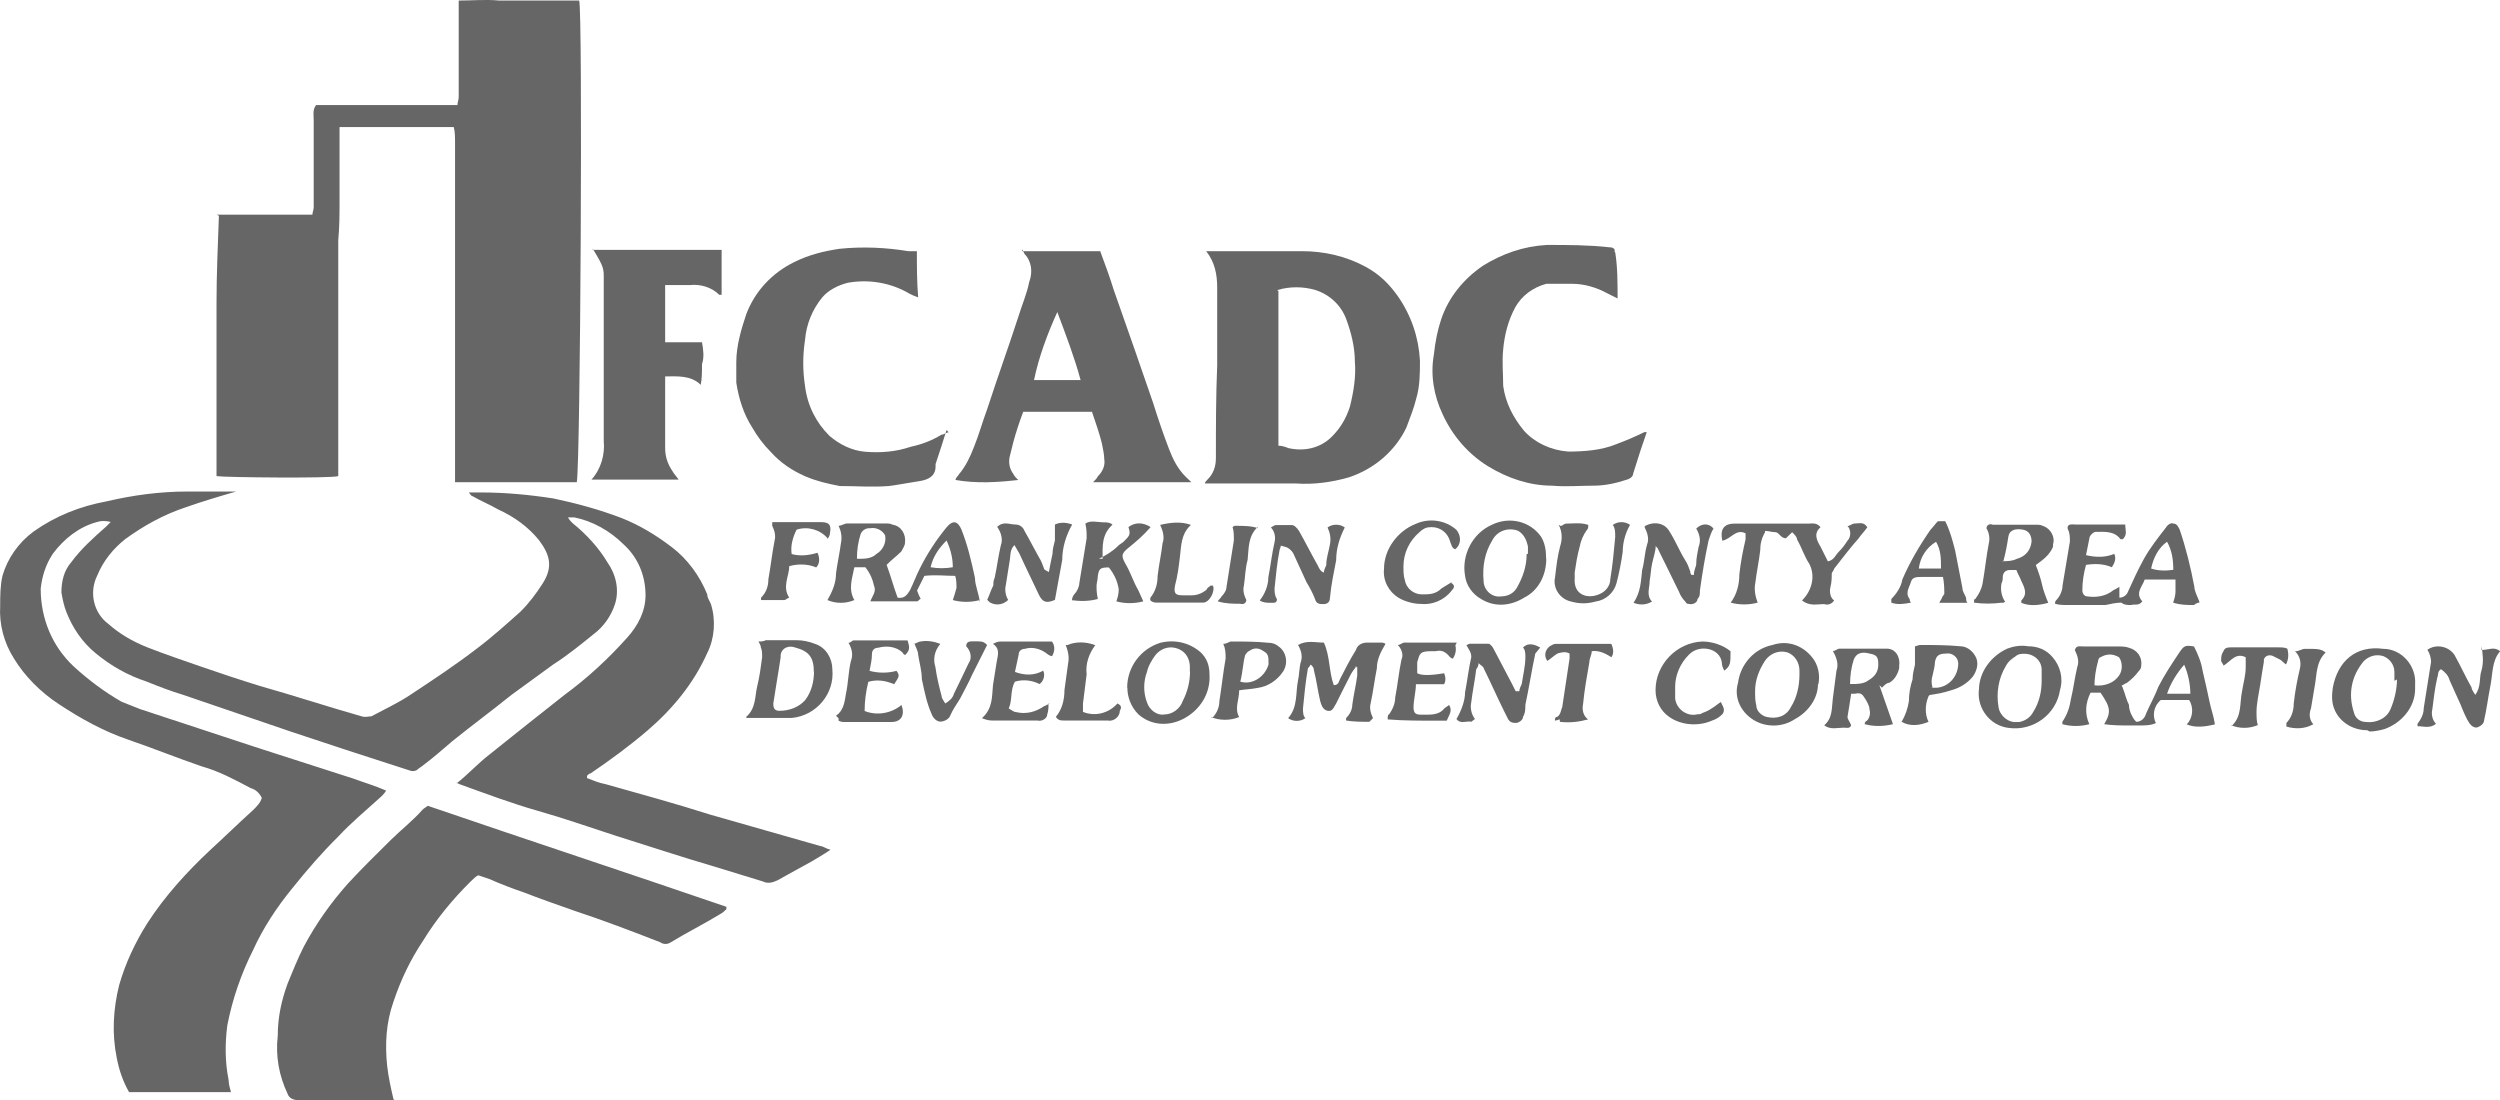
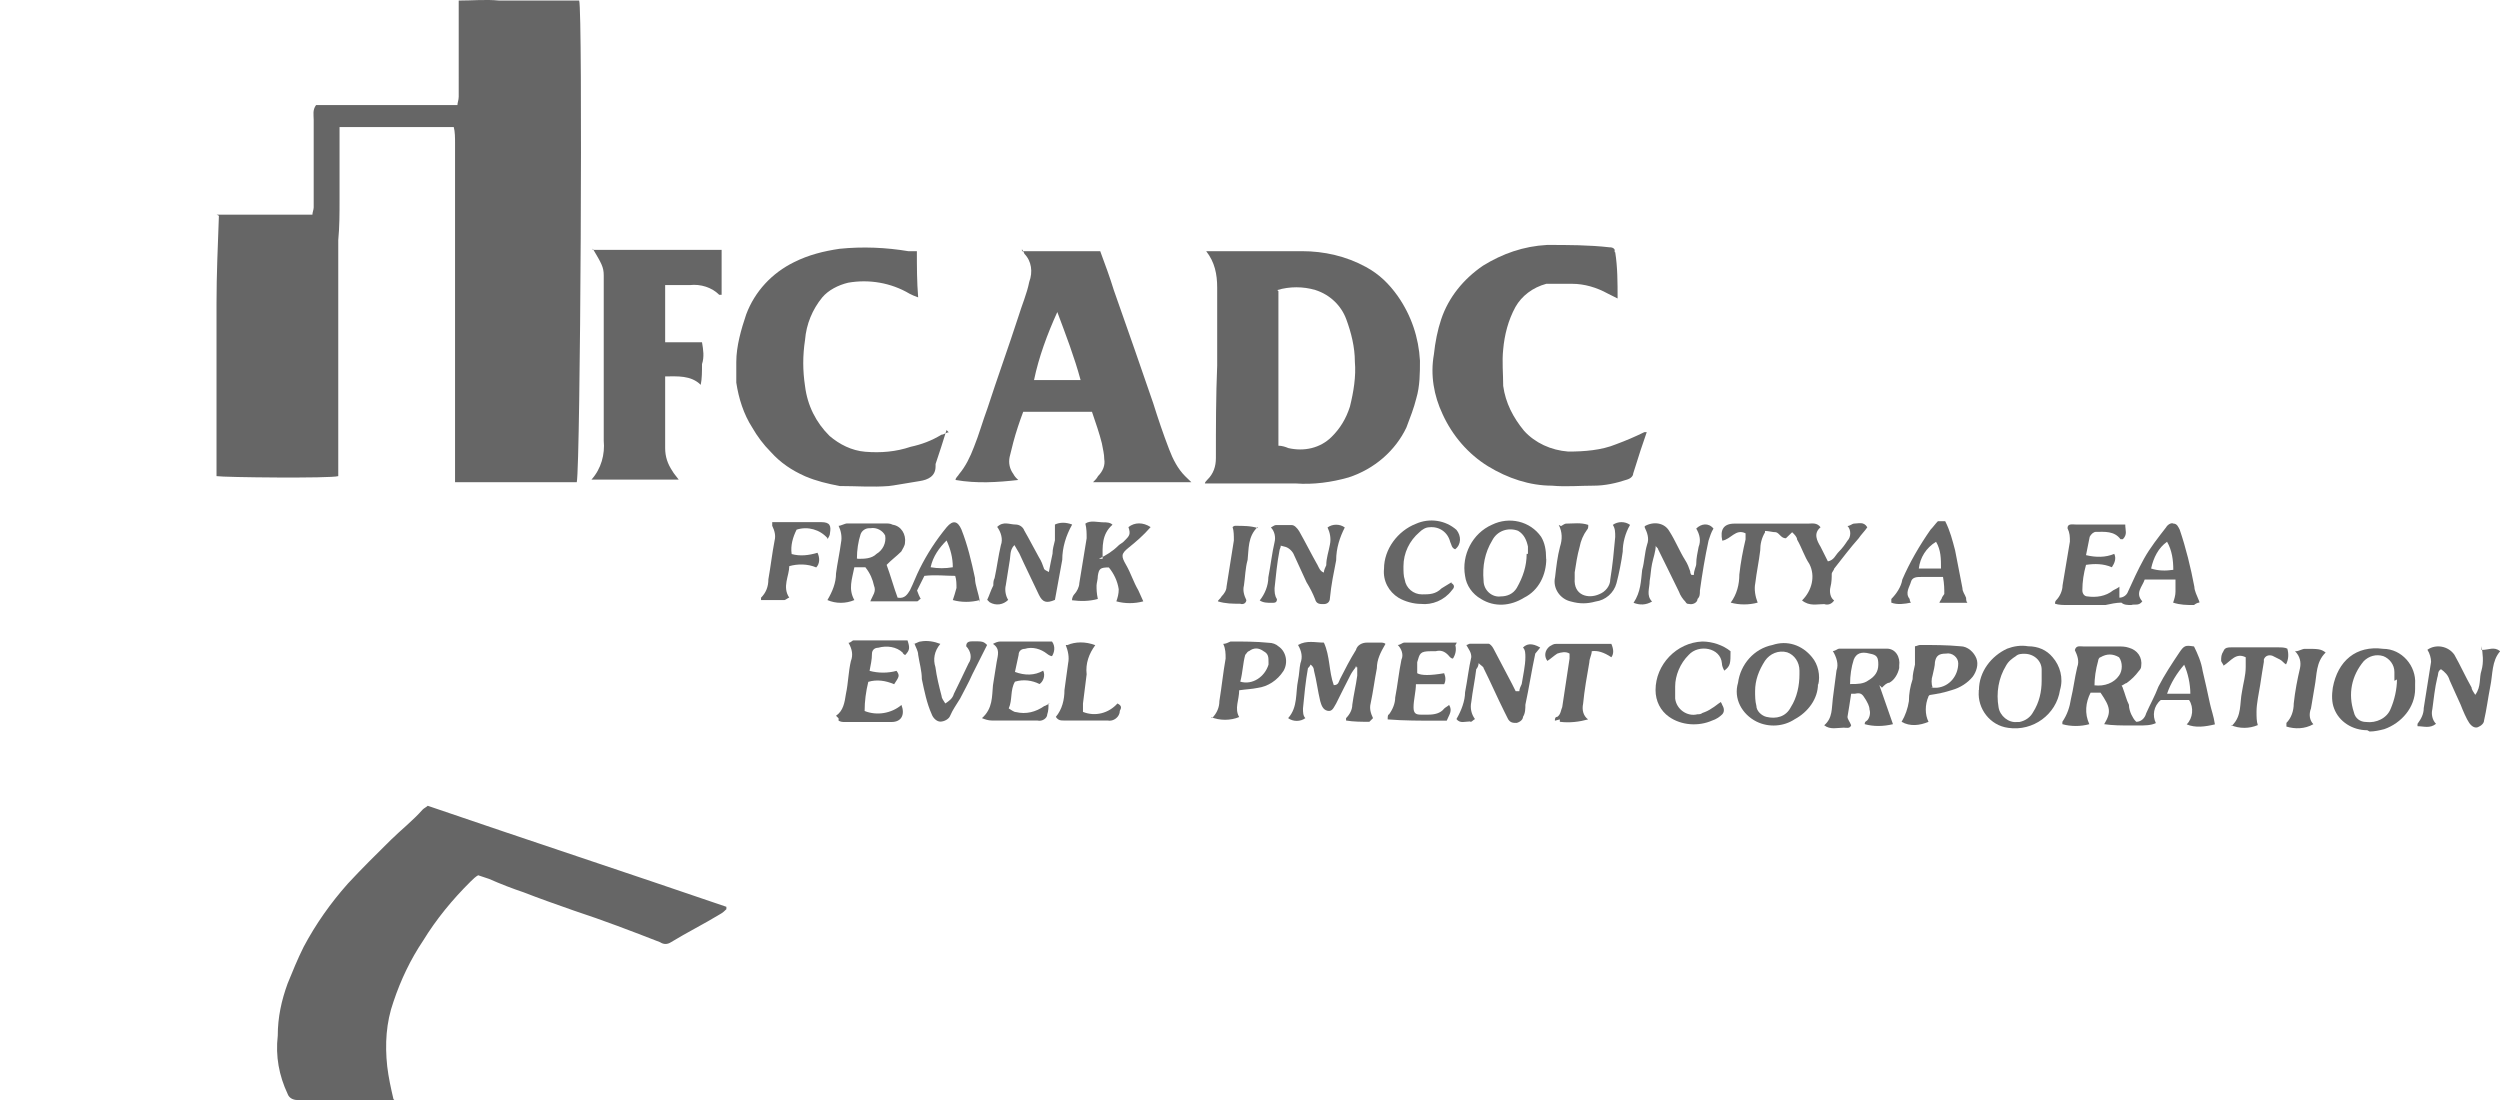
<svg xmlns="http://www.w3.org/2000/svg" id="Layer_2" data-name="Layer 2" viewBox="0 0 136.36 60">
  <defs>
    <style>
      .cls-1 {
        fill: #666;
        fill-rule: evenodd;
      }
    </style>
  </defs>
  <g id="Layer_1-2" data-name="Layer 1">
    <g id="Layer_2-2" data-name="Layer 2">
      <g id="Layer_1-2" data-name="Layer 1-2">
        <path class="cls-1" d="M11.81,11.71h5.23c0-.13.07-.27.07-.4v-4.78c0-.27-.07-.53.13-.8h7.71c0-.13.07-.27.07-.46V.03c.74,0,1.47-.07,2.21,0h4.36c.2.53.07,25.28-.13,26.27h-6.64V7.79c0-.27,0-.6-.07-.86h-6.23v3.98c0,.73,0,1.46-.07,2.19v12.87c-.4.13-6.23.07-6.64,0v-9.42c0-1.59.07-3.12.13-4.78l-.13-.07Z" />
-         <path class="cls-1" d="M24.88,42.75c.67-.53,1.21-1.13,1.81-1.59.67-.53,1.41-1.13,2.08-1.66s1.34-1.06,2.01-1.59c1.27-.93,2.41-1.99,3.42-3.12.6-.66,1.01-1.46,1.01-2.32,0-1.06-.4-2.06-1.21-2.79-.74-.73-1.68-1.26-2.68-1.46h-.34c.07.13.13.2.27.33.74.6,1.41,1.33,1.88,2.12.47.66.67,1.53.4,2.32-.2.6-.6,1.19-1.14,1.59-.74.6-1.47,1.19-2.21,1.66-.74.53-1.54,1.13-2.28,1.66-1.07.86-2.15,1.66-3.22,2.52-.54.46-1.07.93-1.61,1.33-.07.07-.2.13-.27.2-.13.13-.34.13-.47.07l-3.49-1.13-3.02-1c-1.94-.66-3.89-1.33-5.83-1.99-.67-.2-1.34-.46-2.01-.73-1.01-.33-1.94-.86-2.75-1.53-.74-.6-1.27-1.39-1.61-2.26-.13-.33-.2-.66-.27-1.06,0-.6.13-1.19.54-1.66.54-.73,1.21-1.33,1.88-1.92.07-.07.13-.13.27-.27-.27-.07-.54-.07-.74,0-1.01.27-1.81.93-2.41,1.72-.4.6-.6,1.26-.67,1.92,0,1.59.6,3.12,1.81,4.25.8.73,1.68,1.39,2.61,1.92.34.13.67.27,1.01.4l6.44,2.12,5.16,1.66c.54.2,1.21.4,1.81.66-.07.13-.2.27-.27.33-.8.73-1.61,1.39-2.35,2.19-.87.86-1.68,1.79-2.48,2.79-.87,1.06-1.61,2.19-2.15,3.38-.67,1.33-1.14,2.72-1.41,4.11-.13,1-.13,1.99.07,2.99,0,.2.07.46.13.66h-5.56c-.34-.6-.54-1.19-.67-1.86-.27-1.33-.2-2.65.13-3.98.34-1.19.87-2.32,1.54-3.38.94-1.46,2.15-2.79,3.42-3.98.8-.73,1.54-1.46,2.35-2.19.2-.2.4-.4.47-.66-.13-.27-.34-.46-.6-.53-.87-.46-1.74-.93-2.68-1.19-1.34-.46-2.68-1-4.02-1.46s-2.55-1.13-3.75-1.92c-1.01-.66-1.88-1.53-2.48-2.52-.54-.86-.8-1.86-.74-2.85,0-.53,0-1.13.13-1.66.27-.93.87-1.79,1.68-2.39,1.21-.86,2.55-1.39,4.02-1.66,1.41-.33,2.88-.53,4.36-.53h2.68c-.94.27-1.81.53-2.75.86-1.21.4-2.28,1-3.28,1.72-.67.53-1.21,1.19-1.54,1.99-.47.93-.2,2.06.6,2.65.6.53,1.27.93,2.08,1.26,1.01.4,2.01.73,2.95,1.06s2.15.73,3.22,1.06c1.88.53,3.69,1.13,5.56,1.66.2.07.4,0,.54,0,.74-.4,1.47-.73,2.15-1.19,1.21-.8,2.41-1.59,3.62-2.52.8-.6,1.61-1.33,2.35-1.99.47-.46.87-1,1.21-1.53.6-.93.4-1.59-.2-2.39-.6-.73-1.34-1.26-2.21-1.66-.47-.27-.94-.46-1.41-.73-.07,0-.13-.13-.2-.2h.67c1.34,0,2.68.13,3.96.33,1.27.27,2.48.6,3.69,1.06,1.01.4,1.88.93,2.75,1.59.87.66,1.54,1.59,1.94,2.59,0,.2.13.33.2.53.27.86.2,1.86-.2,2.65-.74,1.66-1.88,3.05-3.28,4.25-1.01.86-2.01,1.59-3.08,2.32-.07,0-.13.07-.2.13v.13c.34.13.67.27,1.01.33,1.88.53,3.82,1.06,5.7,1.66l6.03,1.72c.13,0,.27.13.54.2-.4.27-.74.46-1.07.66-.6.33-1.21.66-1.81,1-.27.13-.54.2-.8.07-.87-.27-1.74-.53-2.61-.8-1.81-.53-3.62-1.13-5.5-1.72-1.41-.46-2.75-.93-4.16-1.33s-2.82-.93-4.29-1.46c-.13-.07-.27-.13-.47-.2l.34.13Z" />
        <path class="cls-1" d="M21.53,60h-5.3c-.27,0-.47-.13-.54-.33-.47-1-.67-2.06-.54-3.18,0-1,.2-1.92.54-2.85.27-.66.54-1.33.87-1.99.67-1.26,1.47-2.39,2.41-3.45.74-.8,1.54-1.59,2.35-2.39.54-.53,1.21-1.06,1.74-1.66.07-.07.2-.13.27-.2,5.43,1.86,10.86,3.65,16.29,5.51v.13c-.07.07-.2.2-.34.27-.87.53-1.81,1-2.68,1.53-.2.13-.4.13-.6,0-1.54-.6-3.08-1.19-4.69-1.72-.94-.33-1.88-.66-2.75-1-.6-.2-1.27-.46-1.88-.73-.2-.07-.4-.13-.6-.2-.13.07-.27.2-.4.33-1.01,1-1.88,2.06-2.61,3.25-.67,1-1.21,2.12-1.61,3.32-.4,1.13-.47,2.32-.34,3.52.07.6.2,1.19.34,1.79l.07.07Z" />
        <path class="cls-1" d="M65.71,13.7h5.3c1.21,0,2.41.27,3.49.86.74.4,1.27.93,1.74,1.59.74,1.06,1.14,2.26,1.21,3.52,0,.66,0,1.39-.2,2.06-.13.53-.34,1.06-.54,1.59-.6,1.26-1.74,2.26-3.15,2.72-.94.27-1.94.4-2.88.33h-4.96c0-.07.07-.13.13-.2.34-.33.47-.73.47-1.19,0-1.66,0-3.38.07-5.04v-4.25c0-.73-.13-1.39-.6-1.99h-.07ZM69.73,15.88v8.43c.2,0,.4.07.54.13.87.2,1.74,0,2.35-.6.47-.46.8-1,1.01-1.66.2-.8.34-1.66.27-2.45,0-.8-.2-1.59-.47-2.32-.27-.73-.87-1.33-1.68-1.59-.67-.2-1.41-.2-2.08,0l.07.07Z" />
        <path class="cls-1" d="M55.72,13.7h4.29c.27.73.54,1.46.74,2.12l1.14,3.25c.34,1,.67,1.92,1.01,2.92.27.86.54,1.66.87,2.52.2.53.47,1.06.87,1.46l.34.33h-5.36c.13-.13.2-.2.27-.33.27-.27.4-.6.34-.93,0-.27-.07-.53-.13-.86-.13-.53-.34-1.13-.54-1.72h-3.75c-.2.53-.4,1.13-.54,1.66-.07.27-.13.53-.2.8-.07.33,0,.66.2.93.07.13.13.2.27.33-1.14.13-2.28.2-3.42,0,0-.13.13-.2.2-.33.34-.4.6-.93.8-1.46.27-.66.47-1.39.74-2.12.54-1.66,1.14-3.32,1.68-4.98.2-.66.47-1.26.6-1.92.2-.53.13-1.13-.27-1.53,0-.07-.13-.2-.13-.27v.13ZM56.46,20.73h2.48c-.34-1.26-.8-2.45-1.27-3.71-.54,1.19-1.01,2.45-1.27,3.71h.07Z" />
        <path class="cls-1" d="M88.1,13.76c.13.8.13,1.66.13,2.52-.27-.13-.4-.2-.54-.27-.6-.33-1.27-.53-1.94-.53h-1.41c-.74.2-1.34.66-1.68,1.26-.4.73-.6,1.53-.67,2.32-.07.66,0,1.33,0,1.99.13.93.54,1.72,1.14,2.45.6.66,1.47,1.06,2.41,1.13.87,0,1.81-.07,2.61-.4.54-.2,1.01-.4,1.54-.66h.13l-.34,1c-.13.4-.27.86-.4,1.26,0,.13-.13.27-.34.33-.6.2-1.21.33-1.81.33-.74,0-1.54.07-2.28,0-1.21,0-2.41-.4-3.49-1.06-1.07-.66-1.94-1.66-2.48-2.85-.47-1-.67-2.12-.47-3.25.07-.66.2-1.33.4-1.92.4-1.19,1.21-2.19,2.28-2.92,1.07-.66,2.21-1.06,3.49-1.13,1.14,0,2.28,0,3.42.13.07,0,.2,0,.27.13v.13Z" />
        <path class="cls-1" d="M51.63,23.45c-.2.66-.4,1.26-.6,1.86v.13c0,.53-.4.73-.87.8s-1.14.2-1.68.27c-.87.07-1.81,0-2.68,0-.67-.13-1.27-.27-1.88-.53-.74-.33-1.34-.73-1.88-1.33-.4-.4-.74-.86-1.01-1.33-.47-.73-.74-1.59-.87-2.45v-1.13c0-.86.27-1.79.54-2.59.47-1.26,1.41-2.26,2.61-2.85.8-.4,1.61-.6,2.48-.73,1.27-.13,2.55-.07,3.75.13h.47c0,.86,0,1.66.07,2.52-.2-.07-.34-.13-.47-.2-1.01-.6-2.21-.8-3.35-.6-.54.13-1.07.4-1.41.8-.54.66-.87,1.46-.94,2.32-.13.86-.13,1.66,0,2.52.13,1.06.6,1.99,1.34,2.72.54.46,1.21.8,1.94.86.87.07,1.68,0,2.48-.27.6-.13,1.14-.33,1.68-.66.13,0,.27-.13.4-.13l-.13-.13Z" />
        <path class="cls-1" d="M32.32,13.63h7.04v2.45h-.13c-.4-.4-1.01-.6-1.61-.53h-1.34v3.12h2.01c.07.4.13.8,0,1.19,0,.4,0,.8-.07,1.13-.54-.53-1.27-.46-1.94-.46v3.91c0,.46.13.86.4,1.26.07.13.2.27.34.46h-4.76c.54-.6.74-1.39.67-2.12v-9.02c0-.46-.13-.66-.6-1.46v.07Z" />
        <path class="cls-1" d="M53.44,32.73c-.47.13-1.01.13-1.47,0,.07-.2.13-.4.2-.66,0-.2,0-.46-.07-.66-.54,0-1.07-.07-1.68,0-.13.27-.27.53-.4.8.07.2.13.33.2.46-.07,0-.13.13-.2.13h-2.55c.13-.33.34-.53.2-.86-.07-.33-.2-.66-.47-1h-.6c-.13.66-.34,1.19,0,1.79-.47.2-1.01.2-1.47,0h0c.27-.46.47-.93.47-1.46.07-.53.2-1.13.27-1.66.07-.33,0-.66-.13-.93.13,0,.34-.13.47-.13h2.08c.13,0,.27,0,.4.07.47.07.74.53.67,1,0,.13-.13.33-.2.46-.27.27-.54.46-.8.73.2.53.4,1.26.6,1.79.4.07.54-.2.67-.4.2-.4.34-.8.54-1.19.4-.8.87-1.53,1.47-2.26.34-.4.6-.33.8.13.34.86.54,1.72.74,2.65,0,.4.2.8.27,1.33v-.13ZM46.8,30.48c.34,0,.74,0,1.01-.27.34-.2.54-.6.47-1-.13-.27-.47-.46-.8-.4h-.07c-.2,0-.4.13-.47.33-.13.4-.2.86-.2,1.33h.07ZM51.63,29.48c-.4.4-.74.86-.87,1.46.4.07.8.07,1.21,0,0-.53-.13-1-.34-1.46Z" />
        <path class="cls-1" d="M59.94,30.48c.4-.2.74-.4,1.07-.73.07-.07.2-.13.27-.2.34-.33.4-.4.27-.8.34-.27.8-.27,1.21,0h0c-.4.46-.8.8-1.21,1.13s-.4.46-.13.93.4.93.67,1.39l.27.6c-.47.13-1.01.13-1.47,0,.07-.2.13-.4.13-.66-.07-.46-.27-.86-.54-1.19-.47,0-.54.07-.6.46,0,.2-.07.4-.07.53,0,.2,0,.4.07.73-.47.13-.94.13-1.41.07,0-.13.07-.27.13-.33.13-.13.27-.4.27-.6.13-.8.27-1.66.4-2.45,0-.27,0-.53-.07-.8.27-.2.67-.07,1.01-.07.13,0,.34,0,.47.13-.6.53-.54,1.19-.54,1.86h-.2Z" />
        <path class="cls-1" d="M53.84,32.73c.13-.27.2-.53.34-.8,0-.13,0-.27.07-.4.13-.6.2-1.19.34-1.79.13-.33,0-.73-.2-1,.34-.33.67-.13,1.01-.13.2,0,.4.13.47.33.27.46.54,1,.8,1.46.13.2.2.4.27.6,0,.07.13.13.27.2.07-.4.13-.66.2-1,0-.27.07-.46.13-.73v-.86c.27-.13.6-.13.94,0-.34.6-.54,1.26-.54,1.92-.13.73-.27,1.46-.4,2.19-.47.2-.67.13-.87-.27-.34-.73-.74-1.53-1.07-2.26-.07-.13-.2-.33-.27-.46-.27.27-.2.6-.27.93-.07.4-.13.86-.2,1.26-.07.27,0,.6.13.8-.27.27-.67.33-1.01.13l-.13-.13Z" />
        <path class="cls-1" d="M69.86,29.75c0,.13-.07.2-.07.27-.13.66-.2,1.39-.27,2.06,0,.2,0,.4.13.6,0,.2-.13.2-.27.2-.27,0-.47,0-.67-.13.27-.33.47-.8.47-1.26.13-.66.2-1.33.34-1.92.07-.27,0-.6-.2-.8.13-.07.2-.13.27-.13h.87c.13,0,.27.13.4.33.34.6.67,1.26,1.01,1.86.07.13.13.33.34.4,0-.13.07-.27.13-.4,0-.4.13-.73.2-1.13.07-.33,0-.66-.13-.93.27-.2.67-.2.94,0-.27.53-.47,1.13-.47,1.79-.13.66-.27,1.33-.34,2.06,0,.2-.13.33-.34.33s-.4,0-.47-.27c-.13-.33-.27-.6-.47-.93-.2-.46-.47-1-.67-1.46-.07-.2-.27-.4-.47-.46l-.27-.07Z" />
-         <path class="cls-1" d="M45.13,29.35c-.4-.46-1.07-.66-1.68-.46-.2.4-.34.86-.27,1.33.47.13.94.07,1.41-.07.13.27.13.6-.07.8-.47-.2-1.01-.2-1.47-.07,0,.53-.4,1.13,0,1.72-.07,0-.2.13-.27.13h-1.27v-.13c.27-.27.4-.6.4-1,.13-.73.2-1.39.34-2.12.07-.27,0-.53-.13-.8v-.2h2.68c.47,0,.54.2.47.6,0,.13-.07.2-.13.33v-.07Z" />
-         <path class="cls-1" d="M64.9,28.69c-.47.46-.47,1.06-.54,1.66s-.13,1.06-.27,1.59c-.07.4,0,.53.4.53h.54c.27,0,.6-.13.8-.33,0-.07.13-.13.2-.2h.13c.13.33-.2.93-.54.93h-2.48c-.13,0-.27,0-.4-.13v-.13c.27-.33.4-.73.4-1.19.07-.6.2-1.19.27-1.79.13-.33,0-.73-.13-1,.54-.13,1.14-.2,1.68,0l-.07.07Z" />
+         <path class="cls-1" d="M45.13,29.35c-.4-.46-1.07-.66-1.68-.46-.2.4-.34.86-.27,1.33.47.13.94.07,1.41-.07.13.27.13.6-.07.8-.47-.2-1.01-.2-1.47-.07,0,.53-.4,1.13,0,1.72-.07,0-.2.13-.27.13h-1.27v-.13c.27-.27.4-.6.4-1,.13-.73.2-1.39.34-2.12.07-.27,0-.53-.13-.8v-.2h2.68c.47,0,.54.2.47.6,0,.13-.07.2-.13.33Z" />
        <path class="cls-1" d="M68.59,28.75c-.54.53-.47,1.19-.54,1.79-.13.46-.13.93-.2,1.39-.07.27,0,.53.13.8,0,.13-.13.27-.34.2h0c-.4,0-.8,0-1.21-.13,0-.07.13-.13.2-.27.13-.13.27-.33.27-.53.13-.86.27-1.66.4-2.52,0-.27,0-.53-.07-.73,0,0,.07-.07.13-.07.47,0,.87,0,1.27.13l-.07-.07Z" />
        <path class="cls-1" d="M119.94,32.87c-.07,0-.2.07-.27.13-.4,0-.74,0-1.14-.13.07-.2.13-.4.13-.6v-.66h-1.68c-.13.4-.54.73-.13,1.19-.2.27-.4.13-.6.2-.2,0-.4,0-.54-.13-.27,0-.6.07-.87.13h-2.08c-.2,0-.47,0-.67-.07,0-.07,0-.13.07-.2.2-.2.34-.53.34-.8.13-.8.27-1.59.4-2.39,0-.27,0-.46-.13-.73,0-.27.27-.2.47-.2h2.68c0,.33.13.53-.13.8h-.13c-.34-.46-.87-.4-1.34-.4-.13,0-.27.13-.34.27-.07.33-.13.66-.2,1,.54.13,1.07.13,1.54-.07.13.27,0,.53-.13.73-.47-.2-.94-.2-1.41-.13-.13.46-.2.93-.2,1.39,0,.2.13.33.27.33h0c.47.07,1.01,0,1.41-.33.13-.07.27-.13.34-.2v.6c.2,0,.4-.13.47-.33.27-.6.54-1.19.87-1.79s.8-1.19,1.21-1.72c.07-.13.27-.27.4-.2.2,0,.27.2.34.33.34,1,.6,2.06.8,3.12,0,.2.13.46.27.8v.07ZM118.2,29.55c-.47.33-.74.86-.87,1.46.4.13.8.13,1.21.07,0-.53-.07-1.06-.34-1.53Z" />
-         <path class="cls-1" d="M109.21,32.87c-.54.07-1.07.07-1.54,0,0-.13,0-.2.07-.2.2-.27.34-.53.4-.86.13-.73.2-1.46.34-2.19.07-.27,0-.6-.13-.8,0-.2.2-.27.34-.2h2.35c.13,0,.27,0,.4.07.4.13.67.6.54,1v.13c-.13.33-.4.6-.67.8l-.27.2c.13.33.27.73.34,1.06s.2.66.34,1c-.47.13-1.01.2-1.47,0v-.13c.34-.33.2-.66,0-1.06-.07-.2-.2-.4-.27-.6h-.34q-.34,0-.4.33c0,.13,0,.27-.07.4-.07.33,0,.73.2,1l-.13.07ZM109.21,30.61c.27,0,.54,0,.8-.13.47-.13.74-.46.8-.93,0-.33-.13-.6-.47-.66h0c-.4-.07-.74,0-.8.4s-.13.8-.27,1.33h-.07Z" />
        <path class="cls-1" d="M105.79,32.87c0-.07.13-.2.13-.27,0,0,.07-.13.13-.2,0-.27,0-.53-.07-.93h-1.21c-.2,0-.47,0-.54.27s-.34.6-.07.93c0,0,0,.13.07.2-.34.07-.74.13-1.07,0v-.2c.27-.27.54-.66.6-1.06.4-.93.94-1.86,1.54-2.72.13-.13.27-.33.4-.46h.4c.27.53.4,1.06.54,1.59.13.66.27,1.39.4,2.06,0,.2.13.33.2.53,0,.07,0,.2.07.27h-1.61.07ZM104.66,31.01h1.21c0-.53,0-1-.27-1.46-.54.33-.87.86-.94,1.46h0Z" />
        <path class="cls-1" d="M96.28,29.02c-.2.33-.27.66-.27,1-.07.6-.2,1.19-.27,1.79-.07.33,0,.73.13,1.06-.47.13-1.01.13-1.47,0,.34-.46.47-1,.47-1.53.07-.66.2-1.33.34-1.92v-.33c-.54-.27-.8.33-1.27.4-.13-.6.07-.93.67-.93h4.02c.2,0,.47-.07.67.2-.4.33-.2.73,0,1.06.13.27.27.53.4.8.34-.07.4-.33.6-.53.2-.2.34-.4.47-.6.2-.2.2-.6,0-.8.13,0,.27-.13.34-.13.27,0,.54-.13.74.2-.13.2-.34.4-.47.6-.47.53-.87,1.06-1.34,1.66,0,.07-.13.2-.13.27,0,.2,0,.46-.07.73-.07.27,0,.6.2.73-.13.2-.34.27-.54.2-.4,0-.8.13-1.21-.2.54-.53.74-1.33.4-1.99-.27-.4-.4-.86-.67-1.33,0-.13-.13-.27-.27-.4l-.34.33c-.27,0-.34-.27-.54-.33-.2,0-.4-.07-.6-.07v.07Z" />
        <path class="cls-1" d="M84.34,30.48c0,.86-.4,1.72-1.21,2.12-.74.46-1.61.53-2.35.07-.47-.27-.8-.73-.87-1.26-.2-1.13.4-2.32,1.47-2.79.94-.46,2.08-.2,2.68.66.2.33.27.73.27,1.13v.07ZM83.34,30.21v-.4c-.07-.33-.2-.66-.54-.86-.54-.2-1.14,0-1.41.53-.4.66-.54,1.39-.47,2.19,0,.53.47.93.94.86h0c.34,0,.67-.13.87-.46.34-.6.54-1.19.54-1.86h.07Z" />
        <path class="cls-1" d="M90.31,29.75c0,.33-.13.66-.2,1s-.07.6-.13.93c0,.4-.2.8.13,1.13-.34.2-.67.2-1.01.07h0c.4-.6.4-1.19.47-1.79.13-.46.13-.93.27-1.39.13-.33,0-.66-.13-.93v-.07c.47-.27,1.07-.2,1.34.27.34.53.54,1.06.87,1.59.13.2.2.4.27.6,0,0,0,.13.07.2h.13c0-.27.13-.46.13-.6,0-.33.07-.6.13-.93.13-.33.07-.66-.13-1,.27-.27.67-.33.94,0h0c-.13.2-.2.46-.27.66-.2.93-.34,1.79-.47,2.72,0,.2,0,.33-.13.46,0,.2-.27.33-.47.27-.07,0-.13,0-.2-.13-.13-.13-.27-.33-.34-.53-.4-.8-.74-1.53-1.14-2.32,0-.07-.13-.13-.13-.2h-.13.13Z" />
        <path class="cls-1" d="M85.15,28.69c.13-.07.2-.13.27-.13.4,0,.8-.07,1.21.07,0,.13,0,.2-.07.27-.2.27-.34.6-.4.93-.13.46-.2.93-.27,1.39v.33c-.07.93.74,1.13,1.34.86.34-.13.6-.46.6-.8.13-.8.2-1.53.27-2.32,0-.27,0-.46-.13-.66.27-.2.67-.2.94,0h0c-.27.46-.4,1-.4,1.46-.07.53-.2,1.19-.34,1.72s-.6.93-1.14,1c-.47.13-.87.13-1.34,0-.6-.13-1.01-.73-.87-1.33h0c.07-.6.13-1.13.27-1.66.13-.4.13-.8-.07-1.19l.13.07Z" />
        <path class="cls-1" d="M79.18,31.81c.2.13.13.27,0,.4-.4.53-1.07.8-1.68.73-.4,0-.87-.13-1.21-.33-.54-.33-.87-.93-.8-1.59,0-1.06.74-2.06,1.74-2.45.74-.33,1.61-.2,2.21.33.27.33.27.8-.07,1.06h0c-.2-.07-.2-.27-.27-.4-.13-.53-.6-.86-1.14-.8-.2,0-.4.13-.54.27-.54.46-.87,1.13-.87,1.86,0,.27,0,.53.07.73.07.46.47.8.94.8.4,0,.74,0,1.07-.33.2-.13.34-.2.54-.33v.07Z" />
        <path class="cls-1" d="M115.78,37.51c.13.33.2.66.34.93,0,.2.07.4.13.53.07.13.13.27.27.4.27,0,.47-.2.54-.46.2-.46.47-.93.67-1.46.34-.66.74-1.26,1.14-1.86.27-.4.34-.4.8-.33.2.4.4.86.47,1.33.13.53.27,1.19.4,1.79.07.33.2.66.27,1.13-.54.13-1.07.2-1.54,0,.34-.33.4-.93.13-1.33h-1.54c-.4.33-.47.86-.27,1.26-.27.13-.6.13-.94.13h-.47c-.47,0-.94,0-1.41-.07.4-.66.34-.93-.2-1.72h-.54c-.27.53-.34,1.13-.07,1.72-.47.13-1.01.13-1.47,0v-.13c.27-.4.4-.8.47-1.26.13-.53.2-1.13.34-1.72.13-.33,0-.66-.13-.93.07-.27.27-.2.47-.2h1.88c.2,0,.4,0,.6.07.47.13.74.53.67,1,0,.13-.07.2-.13.27-.2.27-.4.46-.67.66-.07,0-.2.13-.27.13l.07.13ZM114.24,37.38c.54.07,1.07-.13,1.34-.53.2-.27.2-.73,0-1-.34-.2-.67-.2-1.01,0-.07,0-.13.13-.13.2-.13.46-.2.93-.2,1.39v-.07ZM119.14,36.25c-.4.46-.74,1-.94,1.59h1.27c0-.53-.13-1.13-.34-1.59h0Z" />
        <path class="cls-1" d="M102.51,37.38l.74,2.12c-.54.13-1.07.13-1.54,0,0-.07,0-.13.13-.2.13-.13.2-.4.13-.6,0-.2-.13-.4-.2-.53-.2-.33-.27-.4-.6-.33h-.2c-.07.46-.13.86-.2,1.26,0,.13.13.27.2.46-.07.2-.27.13-.4.13-.34,0-.74.13-1.07-.13.47-.4.4-.93.47-1.46s.13-1,.2-1.53c.13-.33,0-.73-.2-1.06.13,0,.27-.13.34-.13h2.61c.47,0,.74.46.67.93v.13c-.07.33-.27.66-.54.8-.13,0-.27.13-.4.27l-.13-.13ZM100.97,37.31c.34,0,.67,0,.94-.2.34-.2.54-.46.54-.86s-.07-.53-.47-.6c-.47-.13-.74,0-.87.33-.13.4-.2.86-.2,1.33h.07Z" />
        <path class="cls-1" d="M107.94,37.64c0-1,.67-1.86,1.54-2.26.34-.13.74-.2,1.14-.13.54,0,1.01.2,1.34.6.4.46.6,1.13.4,1.79-.2,1.33-1.47,2.26-2.82,2.06h0c-1.01-.13-1.68-1.06-1.61-1.99v-.07ZM111.36,36.98v-.46c0-.46-.4-.86-.94-.86-.13,0-.34,0-.47.13-.2.13-.4.27-.54.53-.4.66-.54,1.46-.4,2.26.07.46.54.86,1.01.8h.13c.34-.07.6-.27.74-.53.34-.53.47-1.13.47-1.72h0v-.13Z" />
        <path class="cls-1" d="M129.12,39.83c-.8,0-1.54-.46-1.81-1.19-.13-.33-.13-.73-.07-1.13.27-1.46,1.27-2.32,2.75-2.12,1.01,0,1.81.93,1.74,1.92v.27c0,1-.74,1.86-1.68,2.19-.27.07-.54.13-.8.13l-.13-.07ZM130.6,37.11v-.46c0-.4-.27-.73-.6-.86-.4-.13-.8,0-1.07.27-.67.8-.87,1.79-.54,2.79.07.33.34.53.67.53.54.07,1.14-.2,1.34-.73.2-.46.34-1.06.34-1.59h0l-.13.07Z" />
        <path class="cls-1" d="M99.16,37.31c0,.8-.54,1.53-1.27,1.92-.6.4-1.41.46-2.08.13-.8-.4-1.27-1.26-1.01-2.12.13-1,.87-1.86,1.88-2.06.8-.27,1.61,0,2.15.66.34.4.47,1,.34,1.53v-.07ZM98.15,36.78v-.2c0-.46-.27-.86-.67-1-.47-.13-.94.07-1.21.46-.34.53-.54,1.06-.54,1.66,0,.27,0,.53.07.8,0,.27.27.53.54.6.54.13,1.07,0,1.34-.53.34-.53.47-1.19.47-1.79h0Z" />
        <path class="cls-1" d="M135.36,35.45c.4,0,.67-.2,1.01.07-.47.53-.4,1.26-.54,1.92-.13.66-.2,1.26-.34,1.86,0,.13-.13.27-.27.33-.2.13-.4,0-.54-.2s-.34-.66-.47-1c-.2-.46-.4-.86-.6-1.33-.07-.27-.27-.46-.47-.6-.2.13-.13.27-.2.46-.13.53-.2,1.19-.27,1.72-.07.27,0,.6.2.8-.34.27-.67.13-1.01.13v-.13c.2-.27.34-.53.34-.86.13-.86.27-1.66.4-2.52,0-.2-.07-.46-.2-.66h0c.47-.33,1.14-.2,1.47.27h0c.34.6.6,1.19.94,1.79,0,.13.13.27.2.4.34-.46.2-.93.34-1.33.13-.46.07-.93,0-1.33v.2Z" />
        <path class="cls-1" d="M105.19,37.98c-.2.46-.2,1,0,1.39-.47.2-1.01.27-1.47,0,.2-.33.34-.73.4-1.13,0-.4.07-.8.2-1.19,0-.27.07-.53.13-.8v-1c.07,0,.2-.07.27-.07.74,0,1.47,0,2.21.07.4,0,.74.33.87.66s0,.73-.2,1c-.27.33-.67.6-1.14.73-.4.13-.74.2-1.21.27l-.07.07ZM105.33,37.51h.34c.67-.07,1.14-.66,1.14-1.33,0-.33-.34-.6-.67-.53-.4,0-.54.13-.6.46,0,.2-.07.46-.13.73-.07.2-.07.46,0,.66h-.07Z" />
        <path class="cls-1" d="M93.93,38.44c.13.2.13.4,0,.53-.13.13-.34.27-.54.33-.74.33-1.68.27-2.35-.2-.47-.33-.74-.86-.74-1.46,0-1.39,1.14-2.59,2.55-2.65.54,0,1.14.2,1.54.53,0,.66,0,.8-.34,1.06-.07-.13-.13-.27-.13-.4-.07-.86-1.27-1.06-1.81-.46-.47.46-.74,1.13-.74,1.72v.66c.07.6.67,1,1.21.86.07,0,.2,0,.27-.07.2-.07.34-.13.54-.27.13-.07.27-.2.47-.33l.07.13Z" />
        <path class="cls-1" d="M121.75,39.57c.54-.53.4-1.19.54-1.86.07-.46.2-.86.2-1.33v-.53c-.54-.27-.8.2-1.21.46,0-.07-.13-.2-.13-.27,0-.2,0-.33.13-.53.07-.2.27-.2.4-.2h2.61c.13,0,.34,0,.47.07q.13.46-.07.86c-.13-.07-.2-.2-.34-.27-.13-.07-.27-.13-.4-.2-.2-.07-.4,0-.47.2v.13c-.07.4-.13.8-.2,1.26-.07.46-.2,1-.2,1.46,0,.27,0,.53.07.73-.47.2-1.01.2-1.47,0h.07Z" />
        <path class="cls-1" d="M125.24,35.52c.13,0,.34-.13.47-.13.74,0,.87,0,1.14.2-.54.53-.47,1.19-.6,1.86-.07.4-.13.8-.2,1.19-.13.33-.07.66.13.86-.47.27-1.01.27-1.47.13v-.2c.27-.27.4-.66.4-1.06.07-.66.2-1.33.34-1.92.07-.33,0-.66-.27-.93h.07Z" />
        <path class="cls-1" d="M74.02,36.32c-.13.13-.27.33-.34.46-.27.53-.54,1.06-.8,1.59-.13.2-.2.46-.47.4s-.34-.33-.4-.53c-.13-.53-.2-1.13-.34-1.66,0-.13-.07-.27-.2-.33,0,.07-.07.13-.13.2-.13.73-.2,1.46-.27,2.19,0,.2,0,.4.13.53-.27.2-.67.2-.94,0,.54-.6.4-1.39.54-2.06.07-.33.07-.66.13-.93.13-.33.07-.66-.13-1,.47-.27.94-.13,1.41-.13.34.73.27,1.59.54,2.32.27,0,.27-.2.34-.33.27-.53.54-1.06.87-1.59.07-.27.34-.4.6-.4h.74c.07,0,.2,0,.27.07h0c-.27.46-.47.86-.47,1.33-.13.66-.2,1.26-.34,1.92-.07.27,0,.53.13.8-.07.07-.13.13-.2.2-.4,0-.87,0-1.27-.07v-.13c.2-.2.34-.46.34-.73.07-.53.2-1.06.27-1.59v-.46h-.13l.13-.07Z" />
-         <path class="cls-1" d="M40.7,39.1c.54-.46.47-1.13.6-1.66s.2-1.06.27-1.59c0-.2,0-.4-.07-.53,0-.13-.07-.2-.13-.33.13,0,.27,0,.4-.07h1.68c.34,0,.67.07,1.01.2.6.2.94.8.94,1.39.13,1.33-.87,2.52-2.21,2.65h-2.48v-.07ZM44.39,36.65c0-.8-.27-1.13-1.01-1.33-.34-.13-.74,0-.8.4v.13c-.07.46-.13.86-.2,1.26s-.13.86-.2,1.26c0,.27.07.4.34.4.54,0,1.07-.2,1.41-.6.34-.46.47-1,.47-1.59v.07Z" />
-         <path class="cls-1" d="M61.48,37.51c0-1.13.74-2.12,1.81-2.45.8-.2,1.61,0,2.21.53.34.33.47.73.47,1.19.07,1.06-.54,1.99-1.47,2.45-.8.4-1.74.33-2.41-.27-.4-.4-.6-.93-.6-1.46ZM64.9,36.65v-.27c0-.33-.13-.66-.4-.86-.47-.33-1.07-.27-1.47.2-.2.27-.4.6-.47.93-.2.53-.2,1.13,0,1.66.13.4.54.73.94.66.47,0,.87-.33,1.01-.73.27-.53.4-1.06.4-1.66h0v.07Z" />
        <path class="cls-1" d="M82.87,37.71c0-.13.07-.27.13-.4.07-.46.2-1,.2-1.46,0-.2,0-.4-.13-.53.2-.2.47-.27.94,0l-.27.33c-.2.93-.34,1.86-.54,2.79,0,.2,0,.46-.13.66,0,.13-.13.27-.34.33-.2,0-.34,0-.47-.2-.07-.13-.13-.27-.2-.4-.4-.8-.74-1.59-1.14-2.39,0-.07-.13-.13-.27-.27,0,.13-.07.27-.13.33-.07.6-.2,1.19-.27,1.79-.07.33,0,.66.2.93-.13.07-.2.2-.27.13-.27,0-.54.13-.74-.13h0c.27-.46.47-1,.47-1.46.13-.66.2-1.33.34-1.92,0-.27-.13-.4-.27-.66.07,0,.13-.07.2-.07h1.01c.07,0,.2.13.27.27.34.66.67,1.26,1.01,1.92.07.13.13.27.2.4h.2Z" />
        <path class="cls-1" d="M57.19,38.37c0,.2,0,.4-.07.6,0,.2-.27.4-.54.33h-2.48c-.2,0-.4-.07-.54-.13.6-.53.54-1.19.6-1.79.07-.4.13-.86.2-1.26s.2-.73-.2-1c.13-.07.27-.13.4-.13h2.82c.2.27.13.6,0,.8-.07,0-.2-.07-.27-.13-.34-.27-.8-.4-1.21-.27-.2,0-.34.13-.34.33-.07.33-.13.6-.2.93.54.2,1.07.2,1.54-.07.13.27,0,.6-.2.73-.4-.2-.87-.27-1.34-.13-.27.46-.13,1-.34,1.46.13.07.27.2.4.2.54.13,1.07,0,1.54-.33.07,0,.2-.13.34-.13h-.13Z" />
        <path class="cls-1" d="M66.11,39.17c.27-.27.4-.6.4-.93.13-.8.2-1.53.34-2.32,0-.27,0-.53-.13-.8.13,0,.27-.07.4-.13.67,0,1.41,0,2.08.07.2,0,.4.07.54.2.4.27.54.86.27,1.33h0c-.34.53-.87.86-1.41.93-.34.07-.6.07-1.01.13,0,.53-.27,1,0,1.46-.47.2-1.07.2-1.54,0l.07.07ZM67.65,37.18c.67.2,1.34-.27,1.54-.93v-.13c0-.27,0-.46-.27-.6-.27-.2-.54-.2-.8,0-.07,0-.13.13-.2.2-.13.46-.13.93-.27,1.46Z" />
        <path class="cls-1" d="M45.6,39.04c.4-.27.47-.73.54-1.19.13-.6.13-1.19.27-1.79.13-.33.07-.66-.13-1,.13,0,.2-.13.27-.13h2.95c.13.4.13.53-.13.8,0,0-.13-.07-.13-.13-.34-.33-.87-.4-1.34-.27-.2,0-.34.13-.34.33,0,.33-.07.6-.13.93.47.13,1.01.13,1.47,0,.2.27.13.33-.13.73-.47-.2-.94-.27-1.41-.13-.13.53-.2,1.06-.2,1.59.67.27,1.47.13,2.01-.33.2.53,0,.93-.54.93h-2.55c-.13,0-.2,0-.34-.07v-.13l-.13-.13Z" />
        <path class="cls-1" d="M79.38,35.19c.07.27,0,.53-.13.73-.13,0-.2-.13-.27-.2-.2-.2-.4-.27-.67-.2h-.27c-.6,0-.6.13-.74.6v.6c.22.13.72.13,1.47,0,.09.22.09.42,0,.6h-1.54c0,.4-.13.86-.13,1.26,0,.33.13.4.4.4h.4c.34,0,.67-.07.87-.33.07-.07.2-.13.27-.2.2.33,0,.53-.13.86h-.54c-.87,0-1.81,0-2.68-.07,0-.13,0-.27.07-.27.2-.27.34-.6.34-.93.13-.66.2-1.39.34-2.06.13-.27,0-.6-.2-.8.13,0,.27-.13.34-.13h2.88l-.07.13Z" />
        <path class="cls-1" d="M49.82,35.12c.13,0,.27-.13.4-.13.34-.07.74,0,1.07.13h0c-.34.4-.4.86-.27,1.26.07.53.2,1.06.34,1.59,0,.13.13.27.2.4.2-.13.4-.27.47-.53.27-.53.54-1.13.8-1.66.2-.27.13-.66-.13-.93,0-.27.2-.27.4-.27.47,0,.54,0,.74.2l-.8,1.59c-.2.46-.47.93-.67,1.33-.2.33-.4.6-.54.93-.07.2-.34.33-.54.33s-.4-.2-.47-.4c-.27-.6-.4-1.26-.54-1.92,0-.46-.13-.86-.2-1.33,0-.2-.13-.4-.2-.6h-.07Z" />
        <path class="cls-1" d="M58.2,35.19c.47-.2,1.01-.2,1.54,0h0c-.34.46-.54,1-.47,1.59-.07.53-.13,1.06-.2,1.59v.46c.67.27,1.41.07,1.88-.46.27.13.2.27.13.4,0,.33-.34.6-.67.53h-2.35c-.2,0-.34,0-.47-.2.34-.4.47-.93.47-1.46.07-.46.13-1,.2-1.46.07-.33,0-.66-.13-1h.07Z" />
        <path class="cls-1" d="M84.81,39.3c0-.07,0-.2.13-.2.2-.13.2-.4.27-.53.13-.86.27-1.79.4-2.65v-.27c-.2-.13-.47-.07-.67,0-.2.13-.34.27-.54.4-.2-.27-.13-.6.13-.8.13-.07.2-.13.34-.13h3.02q.2.46,0,.73c-.4-.27-.76-.38-1.07-.33,0,.2-.13.4-.13.6-.13.73-.27,1.53-.34,2.26-.07.33,0,.66.27.86-.47.13-1.01.2-1.54.13v-.13l-.27.07Z" />
      </g>
    </g>
  </g>
</svg>